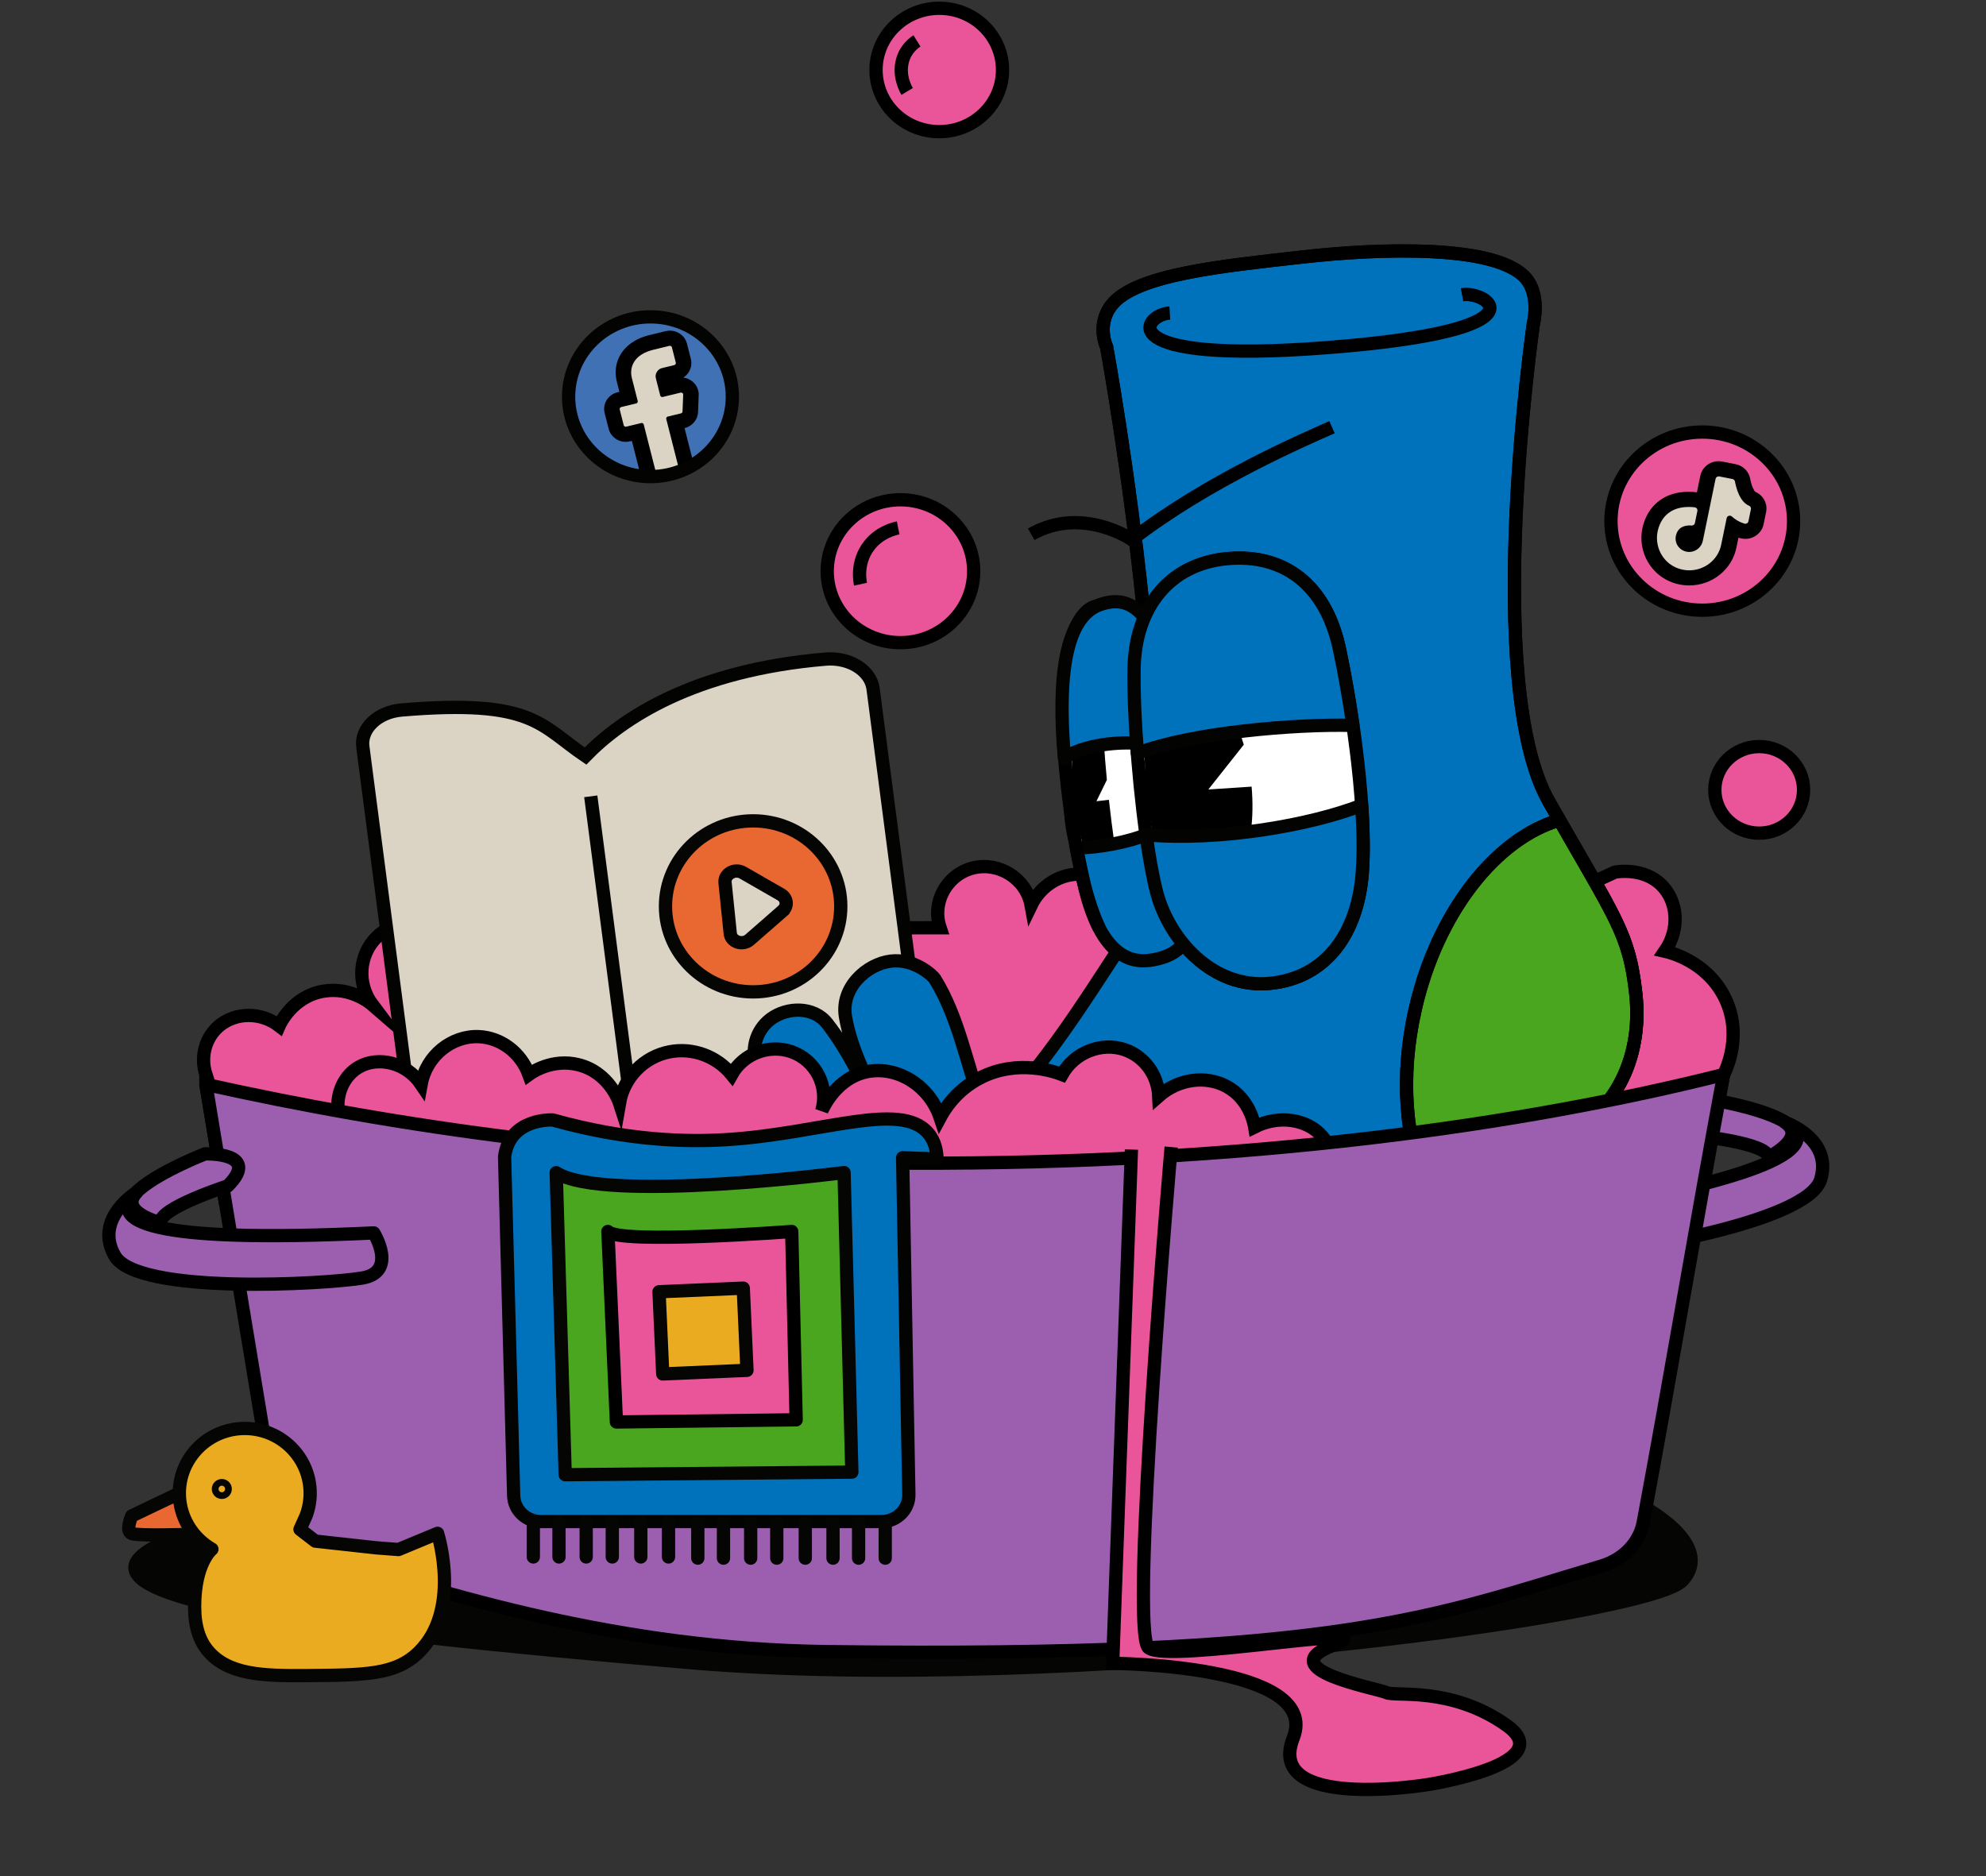
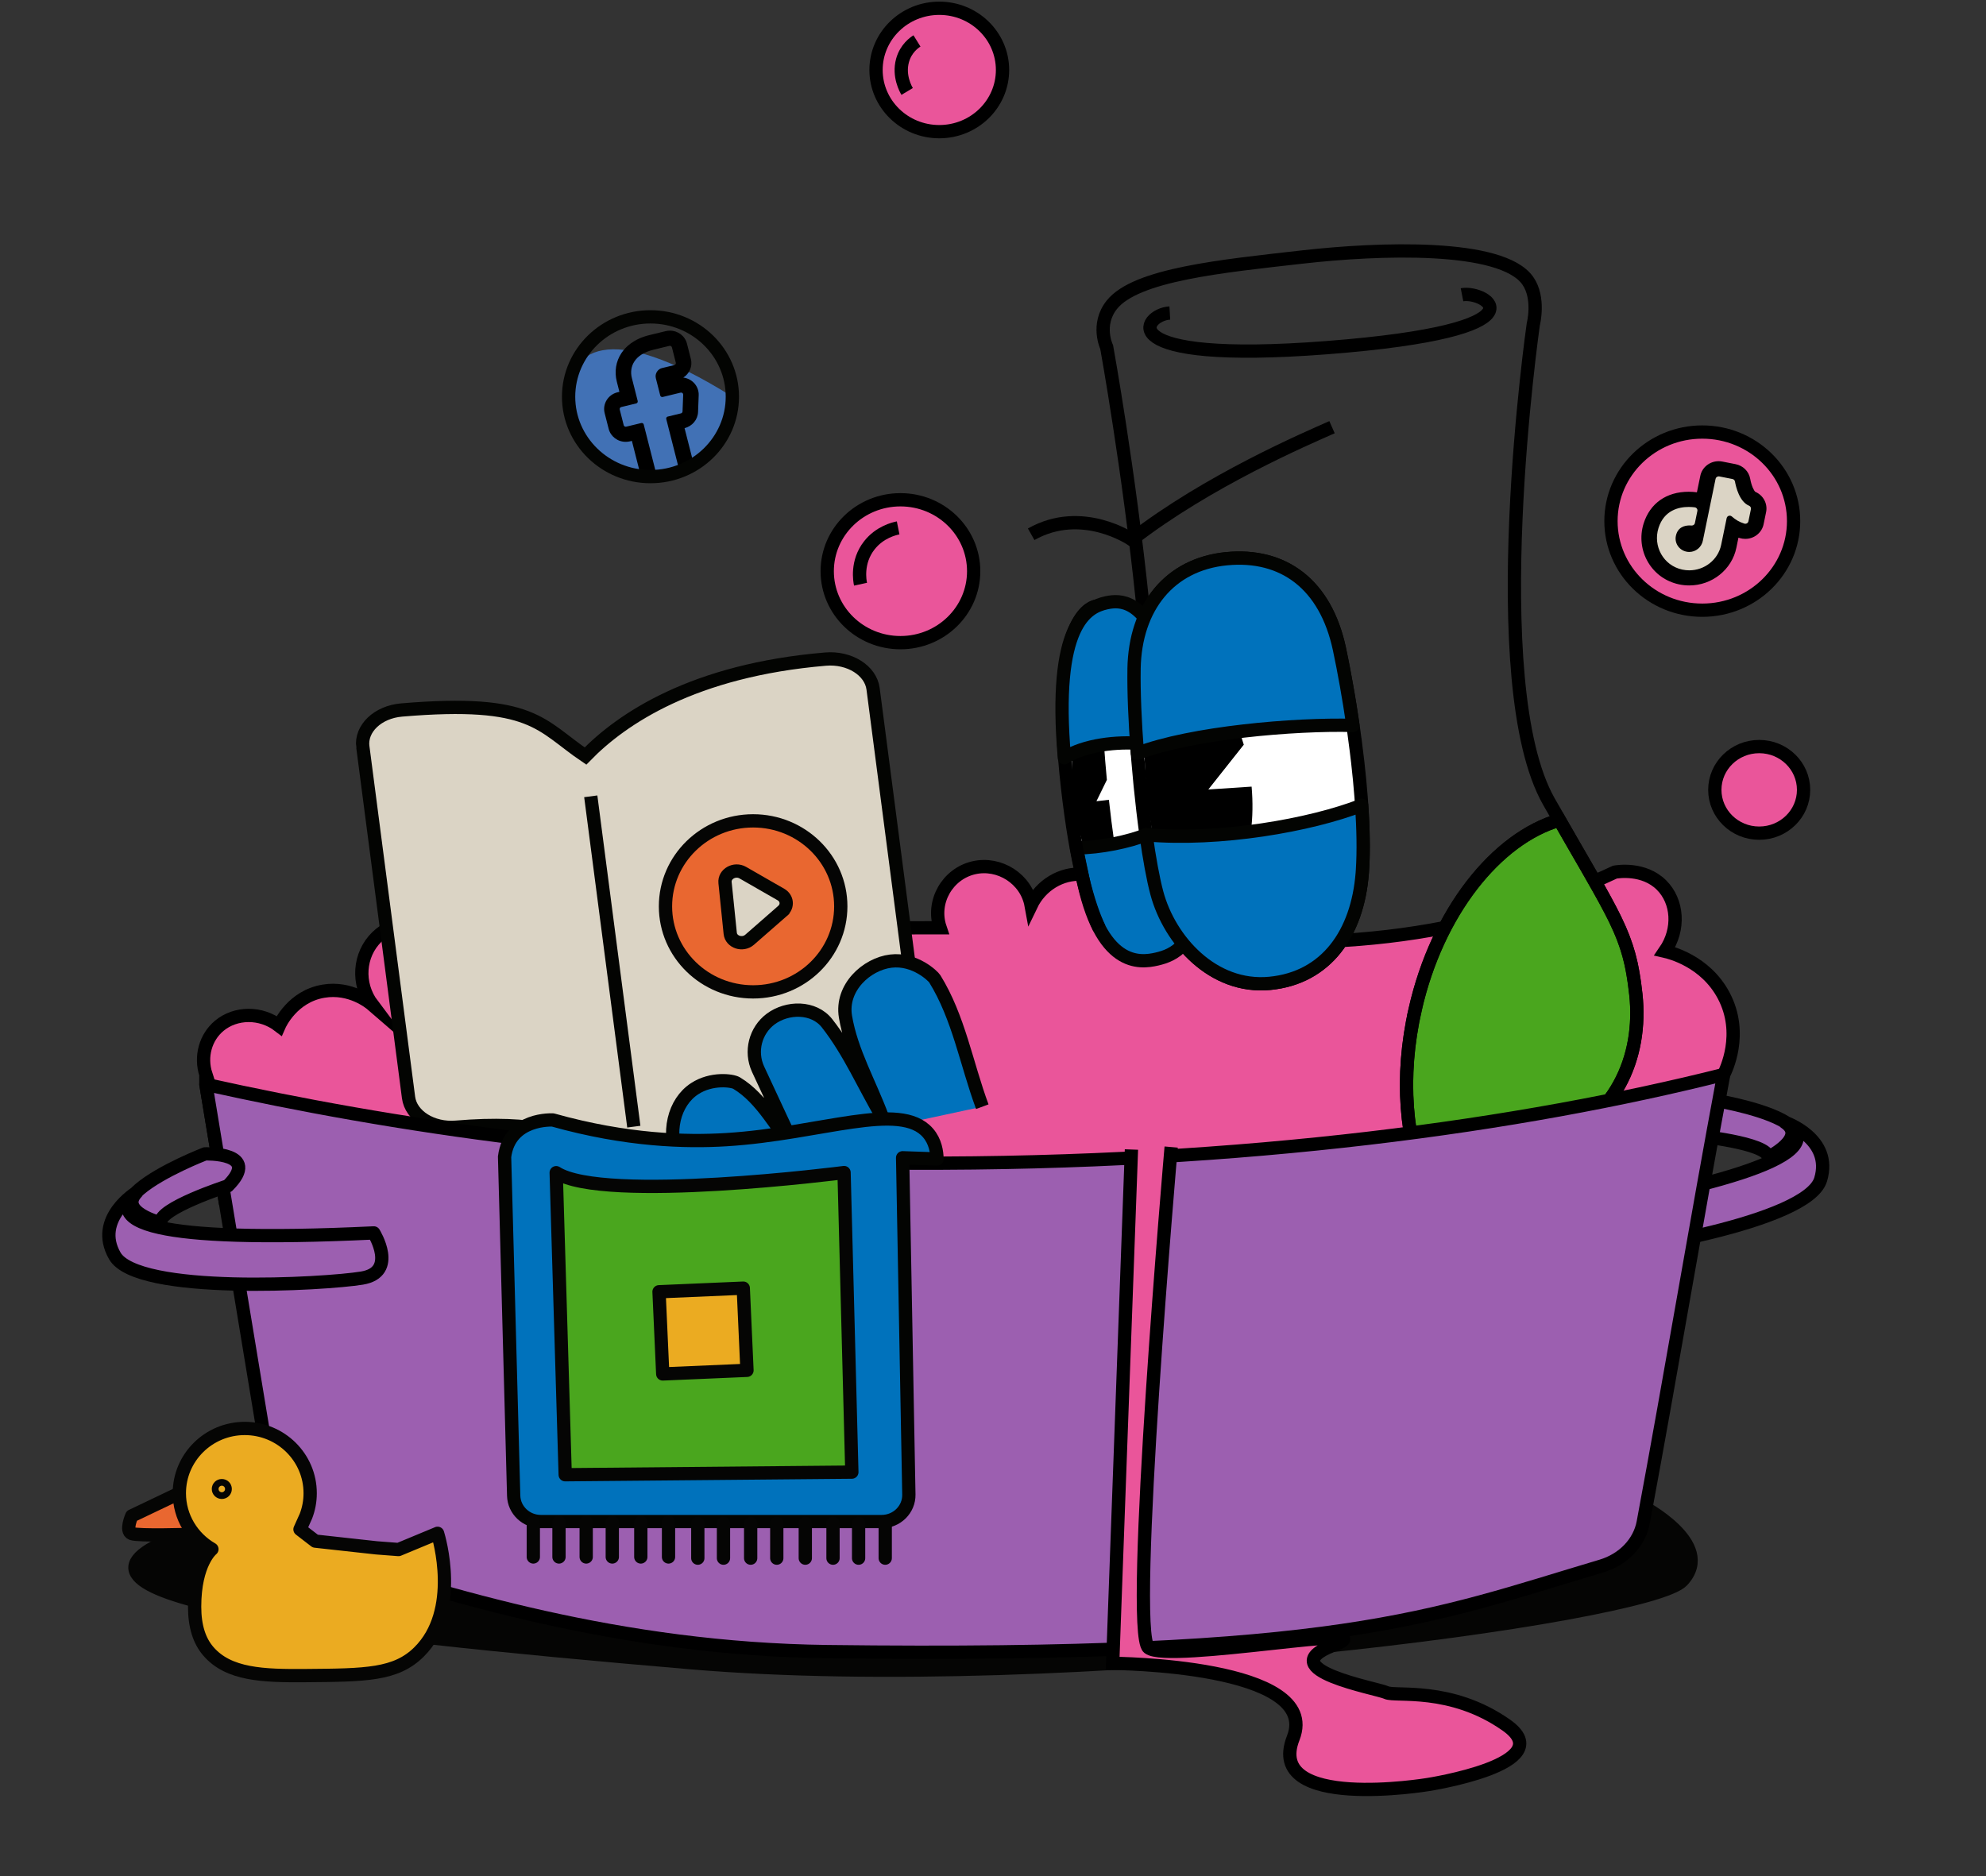
<svg xmlns="http://www.w3.org/2000/svg" width="598" height="565" viewBox="0 0 598 565" fill="none">
  <rect x="0" y="0" width="598" height="565" fill="#333333" stroke="none" />
  <path d="M61.999 323.614C60.248 318.235 61.852 312.42 66.007 308.945C70.932 304.831 78.562 304.72 84.048 308.945C84.308 308.351 88.097 300.071 97.411 298.513C105.536 297.15 111.395 301.988 112.157 302.647C107.373 296.27 108.041 287.521 113.447 282.214C118.277 277.467 126.008 276.346 132.369 279.599C182.601 279.534 232.839 279.475 283.071 279.41C280.419 271.567 285.31 263.183 293.174 261.351C300.905 259.551 309.023 264.656 310.479 272.643C313.392 266.566 319.626 262.85 325.914 263.307C333.664 263.874 340.259 270.687 340.413 279.234C375.858 285.526 422.776 287.43 470.904 269.174C476.249 267.147 481.367 264.963 486.271 262.655C486.973 262.531 494.931 261.214 500.303 266.566C505.22 271.469 505.868 279.867 501.305 286.484C502.855 286.836 513.505 289.431 519.011 299.817C525.138 311.363 519.586 322.506 519.011 323.614C506.677 338.062 494.336 352.509 482.002 366.957L274.913 403.357L145.592 392.045L67.751 361.454C65.834 349.83 63.916 338.205 61.992 326.58V323.614H61.999Z" fill="#EA559A" stroke="black" stroke-width="4" stroke-miterlimit="10" />
-   <path d="M253.901 361.343C214.74 364.623 197.214 391.465 208.145 411.728C219.083 431.991 316.34 453.63 342.405 428.646C386.864 386.027 382.715 374.402 411.693 364.545C433.842 357.008 440.931 354.354 463.842 346.074C486.854 337.762 494.584 318.065 492.566 299.478C490.542 280.897 486.606 277.017 466.381 241.413C446.163 205.815 461.677 97.666 461.677 97.666C461.677 97.666 463.709 89.777 460.014 84.529C452.163 73.38 415.073 74.808 392.209 77.397C367.821 80.161 342.051 82.671 334.774 91.785C329.984 97.79 333.224 104.545 333.224 104.545C333.224 104.545 340.18 142.952 344.262 183.746L342.178 183.524C337.541 183.055 335.028 186.823 332.91 190.872C332.91 190.872 325.768 202.621 322.627 235.813C319.487 268.998 342.585 270.25 342.585 270.25C343.975 274.592 335.79 278.758 340.434 279.227L338.75 283.009C323.229 305.828 294.224 357.953 253.914 361.33L253.901 361.343Z" fill="#0072BC" stroke="#030402" stroke-width="4" stroke-linejoin="round" />
  <path d="M208.152 411.727C213.21 421.096 236.696 430.745 263.068 435.968C264.772 436.3 266.482 436.62 268.193 436.913L269.643 437.161C272.202 437.591 274.774 437.969 277.346 438.308C277.854 438.373 278.369 438.439 278.876 438.497C280.407 438.693 281.943 438.862 283.46 438.999C283.714 439.032 283.975 439.052 284.228 439.078C284.85 439.143 285.465 439.201 286.086 439.247C286.781 439.306 287.462 439.364 288.15 439.404C288.618 439.449 289.079 439.482 289.54 439.508C292.059 439.677 294.565 439.795 297.024 439.847C299.055 439.899 301.046 439.906 303.024 439.867C303.458 439.867 303.886 439.853 304.32 439.834C304.801 439.827 305.269 439.814 305.743 439.788C306.217 439.769 306.685 439.749 307.16 439.73C307.627 439.723 308.095 439.684 308.556 439.651C309.959 439.567 311.329 439.462 312.692 439.332C312.772 439.332 312.852 439.325 312.946 439.312C317.362 438.869 321.538 438.165 325.373 437.187C326.536 436.88 327.685 436.554 328.794 436.202C330.264 435.72 331.681 435.205 333.024 434.625C333.351 434.475 333.685 434.325 334.013 434.181C334.661 433.875 335.309 433.562 335.93 433.236C338.396 431.925 340.581 430.4 342.405 428.646C343.354 427.74 344.276 426.847 345.184 425.966C320.349 449.529 313.908 408.748 286.193 383.223C262.019 360.945 240.778 361.708 226.486 368.945C226.152 369.108 225.825 369.284 225.511 369.46C223.774 370.418 222.137 371.449 220.613 372.531C220.506 372.596 220.406 372.674 220.313 372.746C205.807 383.197 201.143 398.786 208.145 411.747L208.152 411.727Z" fill="#CB5796" />
  <path d="M426.132 303.957C421.481 324.409 423.239 343.994 429.787 358.318C431.089 357.855 432.366 357.405 433.622 356.969C434.577 356.63 435.533 356.291 436.475 355.952C437.023 355.756 437.564 355.567 438.112 355.371C439.107 355.019 440.103 354.654 441.105 354.296C441.76 354.061 442.435 353.813 443.116 353.572C443.751 353.35 444.372 353.122 445.014 352.894C445.662 352.653 446.317 352.418 446.978 352.183C448.014 351.805 449.056 351.433 450.139 351.042C450.513 350.912 450.887 350.768 451.268 350.638C451.989 350.358 452.744 350.103 453.506 349.823C455.05 349.269 456.667 348.682 458.39 348.056C459.473 347.665 460.589 347.261 461.745 346.844C461.972 346.759 462.199 346.687 462.426 346.602C462.887 346.426 463.361 346.257 463.843 346.087C486.854 337.768 494.584 318.078 492.56 299.484C492.44 298.324 492.299 297.222 492.152 296.159C492.079 295.631 492.005 295.116 491.925 294.608C491.792 293.734 491.645 292.886 491.491 292.065C491.411 291.621 491.324 291.191 491.23 290.761C491.197 290.598 491.157 290.441 491.123 290.278C491.023 289.822 490.923 289.366 490.803 288.916C490.696 288.472 490.582 288.023 490.455 287.586C490.094 286.262 489.687 284.958 489.206 283.654C489.052 283.224 488.892 282.787 488.718 282.344C488.558 281.901 488.371 281.457 488.19 281.014C488.063 280.72 487.956 280.453 487.829 280.153C487.816 280.114 487.789 280.069 487.776 280.029C487.408 279.182 487.014 278.308 486.58 277.408C486.473 277.187 486.366 276.952 486.246 276.724C486.139 276.502 486.032 276.268 485.912 276.026C485.578 275.374 485.23 274.696 484.876 274.012C482.945 270.302 480.54 266.045 477.473 260.718C477.039 259.968 476.598 259.205 476.137 258.417C475.221 256.819 474.239 255.124 473.197 253.325C472.789 252.601 472.355 251.864 471.921 251.101C471.159 249.791 470.377 248.415 469.549 246.981C450.573 252.457 432.78 274.709 426.125 303.957H426.132Z" fill="#4AA61E" stroke="#050504" stroke-width="4" stroke-miterlimit="10" />
  <path d="M208.153 411.728C219.09 431.991 316.347 453.63 342.412 428.646C386.871 386.027 382.722 374.402 411.7 364.545C433.849 357.008 440.938 354.354 463.85 346.074C486.861 337.762 494.591 318.065 492.574 299.478C490.549 280.897 486.614 277.017 466.389 241.413C446.17 205.815 461.685 97.666 461.685 97.666C461.685 97.666 463.716 89.777 460.021 84.529C452.17 73.38 415.081 74.808 392.216 77.397C367.829 80.161 342.058 82.671 334.782 91.785C329.991 97.79 333.232 104.545 333.232 104.545C333.232 104.545 339.96 141.681 344.062 181.712C344.169 182.762 345.987 192.815 344.557 192.861C343.04 192.913 349.722 186.406 345.947 236.83" stroke="black" stroke-width="4" stroke-miterlimit="10" />
  <path d="M352.241 94.269C344.056 94.739 333.953 109.78 399.526 104.701C467.731 99.42 447.192 87.41 440.223 88.773" stroke="black" stroke-width="4" stroke-miterlimit="10" />
  <path d="M469.556 246.981C450.573 252.451 432.794 274.703 426.132 303.963C421.482 324.409 423.239 344.001 429.78 358.312" stroke="black" stroke-width="4" stroke-miterlimit="10" />
  <path d="M345.846 425.315C320.457 450.247 314.156 408.97 286.2 383.211C258.244 357.452 234.218 362.491 220.32 372.727" stroke="black" stroke-width="4" stroke-miterlimit="10" />
  <path d="M263.075 435.962V435.994L313.615 446.941C313.615 446.941 409.996 467.817 414.259 468.737C418.829 469.728 424.756 466.2 416.43 456.388C410.584 449.516 384.292 418.554 369.098 400.664C362.61 408.162 354.225 417.302 342.412 428.634C328.387 442.071 293.777 442.025 263.075 435.955V435.962Z" fill="black" stroke="black" stroke-width="4" stroke-miterlimit="10" />
  <path d="M341.476 201.441C341.362 208.339 341.743 217.44 342.478 226.874C343.133 235.206 344.035 243.806 345.09 251.408C346.072 258.462 347.188 264.649 348.344 268.972C352.166 283.205 365.255 297.796 382.34 296.153C399.411 294.497 408.759 281.02 410.182 262.98C410.202 262.635 410.236 262.276 410.256 261.918C410.616 256.304 410.489 249.641 410.015 242.528C409.481 234.75 408.545 226.457 407.383 218.457C406.18 210.158 404.743 202.171 403.313 195.443C399.144 175.903 386.402 166.606 369.318 168.262C360.779 169.09 353.897 172.721 349.119 178.465C344.329 184.229 341.636 192.104 341.476 201.428V201.441Z" fill="white" />
  <path d="M320.495 228.224C320.789 231.653 321.183 235.343 321.697 239.307C322.472 245.351 323.301 250.678 324.156 255.352C324.684 258.286 325.252 260.972 325.813 263.424C332.154 290.793 340.299 289.92 348.337 288.831C354.871 287.944 360.484 286.373 361.446 270.537C361.6 268.04 361.633 265.184 361.533 261.924C361.319 254.524 360.43 244.999 358.7 232.761C356.274 215.582 353.355 204.016 350.295 196.264C344.168 180.656 337.493 180.604 333.163 181.529C327.203 182.814 317.014 187.99 320.495 228.217V228.224Z" fill="white" />
  <path d="M323.154 239.758C324.711 254.766 329.976 266.528 334.887 266.058C335.796 265.96 336.611 265.478 337.346 264.637C336.07 258.156 334.881 249.765 333.898 240.872L330.143 241.309L333.29 234.874C332.569 227.233 332.034 219.481 331.774 212.479C330.952 211.899 330.103 211.625 329.255 211.71C324.337 212.199 321.611 224.749 323.154 239.764V239.758Z" fill="black" />
  <path d="M341.476 201.441C341.416 205.04 341.483 209.251 341.69 213.796C342.471 232.729 345.264 257.504 348.345 268.978C352.166 283.211 365.256 297.802 382.34 296.159C399.412 294.503 408.759 281.027 410.182 262.987C411.011 252.607 409.989 238.297 408.191 224.286H408.178C406.855 213.926 405.084 203.742 403.32 195.449C399.151 175.909 386.409 166.612 369.325 168.268C360.786 169.096 353.904 172.728 349.126 178.472C344.336 184.235 341.643 192.111 341.483 201.434L341.476 201.441Z" stroke="black" stroke-width="4" stroke-miterlimit="10" />
  <path d="M345.377 239.536C347.375 258.821 352.299 273.582 362.295 272.597C372.11 271.632 378.537 255.75 376.867 236.908L363.838 237.762L374.515 224.279C370.62 211.005 362.923 201.988 355.065 202.758C345.076 203.742 343.386 220.25 345.383 239.542L345.377 239.536Z" fill="black" />
  <path d="M324.15 255.359C324.678 258.293 325.326 260.96 325.807 263.431C331.28 291.504 343.186 290.024 348.331 288.838C353.476 287.651 360.144 284.711 361.106 268.868C361.26 266.371 361.627 265.191 361.527 261.931L345.084 251.415C340.046 253.442 331.387 255.32 324.144 255.359H324.15Z" fill="#0072BC" stroke="#030402" stroke-width="4" stroke-linejoin="round" />
  <path d="M331.2 180.5C331.521 181.497 331.126 182.299 329.75 182.625C328.293 182.964 315.812 187.371 321.438 237.078C323.997 259.675 327.619 272.428 331.026 279.599" stroke="black" stroke-width="4" stroke-miterlimit="10" />
  <path d="M345.089 251.414C346.071 258.469 347.187 264.656 348.343 268.978C352.165 283.211 365.254 297.802 382.339 296.159C399.41 294.503 408.758 281.027 410.181 262.987C410.201 262.641 410.235 262.283 410.255 261.924C410.615 256.311 410.488 249.647 410.014 242.534C394.553 248.552 367.265 253.331 345.089 251.414Z" fill="#0072BC" stroke="#030402" stroke-width="4" stroke-linejoin="round" />
  <path d="M320.495 228.224C326.501 224.292 336.571 223.282 343.493 223.914L350.295 196.27C344.168 180.662 337.493 180.61 333.163 181.536C327.203 182.82 317.014 187.997 320.495 228.224Z" fill="#0072BC" stroke="#030402" stroke-width="4" stroke-linejoin="round" />
  <path d="M341.476 201.442C341.362 208.34 341.743 217.441 342.478 226.875C358.721 220.649 389.877 218.002 407.376 218.465C406.173 210.165 404.737 202.178 403.307 195.45C399.137 175.911 386.396 166.613 369.311 168.269C360.772 169.097 353.89 172.729 349.113 178.473C344.322 184.236 341.629 192.112 341.469 201.435L341.476 201.442Z" fill="#0072BC" stroke="#030402" stroke-width="4" stroke-linejoin="round" />
  <path d="M401.082 128.655C393.331 132.084 363.705 144.765 340.814 162.518C340.814 162.518 325.888 152.21 310.493 160.901" stroke="black" stroke-width="4" stroke-miterlimit="10" />
  <path d="M109.258 224.97L123.015 330.518C123.737 336.072 130.138 340.082 137.321 339.476C185.02 335.447 181.018 355.56 181.198 355.788C181.292 355.905 181.412 356.01 181.512 356.127C181.653 356.284 181.793 356.434 181.94 356.583C182.301 356.942 182.682 357.281 183.089 357.594C183.216 357.692 183.33 357.796 183.463 357.887C184.025 358.285 184.633 358.637 185.267 358.95C185.401 359.015 185.548 359.074 185.688 359.133C186.256 359.387 186.851 359.609 187.459 359.791C187.566 359.824 187.659 359.876 187.766 359.908C187.867 359.935 187.96 359.954 188.06 359.974C188.261 360.026 188.461 360.071 188.662 360.111C189.009 360.189 189.363 360.254 189.717 360.306C189.904 360.332 190.092 360.365 190.285 360.384C190.686 360.43 191.08 360.456 191.475 360.476C191.628 360.482 191.782 360.495 191.936 360.495C192.49 360.502 193.045 360.495 193.593 360.443C193.593 360.443 193.593 360.443 193.599 360.443C193.606 360.443 193.599 360.443 193.606 360.443C194.154 360.397 194.695 360.313 195.236 360.215C195.39 360.189 195.537 360.15 195.684 360.117C196.065 360.032 196.446 359.941 196.827 359.83C197.007 359.778 197.187 359.719 197.361 359.661C197.695 359.55 198.016 359.426 198.343 359.296C198.53 359.217 198.717 359.139 198.898 359.061C198.985 359.022 199.078 358.989 199.165 358.944C199.265 358.898 199.339 358.833 199.439 358.781C199.987 358.5 200.501 358.187 200.996 357.842C201.116 357.757 201.25 357.679 201.37 357.587C201.911 357.177 202.412 356.733 202.86 356.251C202.96 356.14 203.047 356.023 203.141 355.905C203.461 355.527 203.755 355.13 204.016 354.719C204.123 354.549 204.223 354.38 204.31 354.21C204.383 354.08 204.47 353.956 204.537 353.826C205.025 352.867 218.007 328.125 264.972 324.161C272.148 323.555 277.379 318.56 276.651 313.006L262.894 207.458C262.172 201.903 255.771 197.893 248.589 198.5C208.867 201.851 187.299 216.37 176.294 227.689C162.61 218.457 160.659 210.47 120.931 213.828C113.755 214.434 108.523 219.428 109.251 224.983L109.258 224.97ZM190.847 339.313L177.884 239.822Z" fill="#DBD4C5" />
  <path d="M190.847 339.313L177.884 239.822M109.258 224.97L123.015 330.518C123.737 336.072 130.138 340.082 137.321 339.476C185.02 335.447 181.018 355.56 181.198 355.788C181.292 355.905 181.412 356.01 181.512 356.127C181.653 356.284 181.793 356.434 181.94 356.583C182.301 356.942 182.682 357.281 183.089 357.594C183.216 357.692 183.33 357.796 183.463 357.887C184.025 358.285 184.633 358.637 185.267 358.95C185.401 359.015 185.548 359.074 185.688 359.133C186.256 359.387 186.851 359.609 187.459 359.791C187.566 359.824 187.659 359.876 187.766 359.908C187.867 359.935 187.96 359.954 188.06 359.974C188.261 360.026 188.461 360.071 188.662 360.111C189.009 360.189 189.363 360.254 189.717 360.306C189.904 360.332 190.092 360.365 190.285 360.384C190.686 360.43 191.08 360.456 191.475 360.476C191.628 360.482 191.782 360.495 191.936 360.495C192.49 360.502 193.045 360.495 193.593 360.443C193.593 360.443 193.593 360.443 193.599 360.443C193.606 360.443 193.599 360.443 193.606 360.443C194.154 360.397 194.695 360.313 195.236 360.215C195.39 360.189 195.537 360.15 195.684 360.117C196.065 360.032 196.446 359.941 196.827 359.83C197.007 359.778 197.187 359.719 197.361 359.661C197.695 359.55 198.016 359.426 198.343 359.296C198.53 359.217 198.717 359.139 198.898 359.061C198.985 359.022 199.078 358.989 199.165 358.944C199.265 358.898 199.339 358.833 199.439 358.781C199.987 358.5 200.501 358.187 200.996 357.842C201.116 357.757 201.25 357.679 201.37 357.587C201.911 357.177 202.412 356.733 202.86 356.251C202.96 356.14 203.047 356.023 203.141 355.905C203.461 355.527 203.755 355.13 204.016 354.719C204.123 354.549 204.223 354.38 204.31 354.21C204.383 354.08 204.47 353.956 204.537 353.826C205.025 352.867 218.007 328.125 264.972 324.161C272.148 323.555 277.379 318.56 276.651 313.006L262.894 207.458C262.172 201.903 255.771 197.893 248.589 198.5C208.867 201.851 187.299 216.37 176.294 227.689C162.61 218.457 160.659 210.47 120.931 213.828C113.755 214.434 108.523 219.428 109.251 224.983L109.258 224.97Z" stroke="#030402" stroke-width="4" stroke-miterlimit="10" />
  <path d="M295.78 333.302C291.009 320.458 288.704 306.46 281.462 294.77C281.007 294.033 275.495 288.576 268.232 289.457C260.969 290.337 253.112 297.417 254.575 306.186C256.346 316.748 261.978 326.339 265.68 336.412C260.127 327.004 255.798 316.794 249.029 308.175C245.027 303.083 237.036 303.181 232.045 306.916C227.454 310.359 225.797 316.65 228.263 322.01C231.116 328.216 239.815 346.771 239.815 346.771C233.809 339.906 229.659 330.922 221.788 326.182C220.506 325.406 214.265 324.539 209.147 327.89C202.967 331.933 200.548 341.164 204.39 349.862C207.236 350.292 210.082 350.729 212.929 351.159" fill="#0072BC" />
  <path d="M295.78 333.302C291.009 320.458 288.704 306.46 281.462 294.77C281.007 294.033 275.495 288.576 268.232 289.457C260.969 290.337 253.112 297.417 254.575 306.186C256.346 316.748 261.978 326.339 265.68 336.412C260.127 327.004 255.798 316.794 249.029 308.175C245.027 303.083 237.036 303.181 232.045 306.916C227.454 310.359 225.797 316.65 228.263 322.01C231.116 328.216 239.815 346.771 239.815 346.771C233.809 339.906 229.659 330.922 221.788 326.182C220.506 325.406 214.265 324.539 209.147 327.89C202.967 331.933 200.548 341.164 204.39 349.862C207.236 350.292 210.082 350.729 212.929 351.159" stroke="#030402" stroke-width="4" stroke-linejoin="round" />
-   <path d="M101.828 334.593C101.22 329.084 103.706 323.823 108.102 321.332C113.922 318.033 122.387 319.976 126.811 326.548C128.387 317.883 136.071 311.852 144.183 312.204C150.824 312.491 156.858 317.023 159.243 323.614C160.031 323.04 166.272 318.646 174.25 320.68C183.357 323.008 186.35 331.588 186.537 332.168C187.887 324.396 193.94 318.248 201.644 316.768C208.586 315.432 215.809 318.092 220.312 323.614C223.874 317.244 231.664 314.382 238.393 316.768C245.562 319.311 249.658 327.154 247.42 334.593C247.607 334.124 251.823 324.188 261.778 322.636C270.518 321.273 279.852 326.972 283.079 336.569C284.395 334.111 287.943 328.295 295.186 324.592C306.638 318.737 317.99 322.923 319.781 323.614C323.603 316.853 331.694 313.782 338.616 316.116C344.489 318.098 348.625 323.666 348.913 330.088C354.799 324.905 363.071 323.803 369.351 327.2C376.26 330.936 377.61 338.401 377.777 339.398C385.173 335.662 393.639 337.064 398.082 342.195C402.285 347.046 401.263 353.363 401.075 354.413C382.808 372.512 364.534 390.611 346.267 408.716L200.889 413.977L86.441 368.796C91.572 357.393 96.697 345.996 101.828 334.593Z" fill="#EA559A" stroke="black" stroke-width="4" stroke-miterlimit="10" />
  <path d="M494.082 453.382C494.082 453.382 516.806 465.052 506.556 476.051C496.307 487.05 320.796 510.365 207.77 500.728C94.745 491.092 9.575 480.687 51.495 463.644C93.409 446.602 83.567 458.904 83.567 458.904L494.089 453.389L494.082 453.382Z" fill="#050504" stroke="#050504" stroke-width="4" stroke-linecap="round" stroke-linejoin="round" />
  <path d="M537.445 337.996C537.445 337.996 551.944 342.925 548.202 355.248C544.247 368.274 488.142 377.141 477.084 377.701C466.026 378.262 470.549 365.19 470.549 365.19C504.578 359.427 523.514 354.302 533.015 349.882C544.3 344.633 542.262 340.396 536.389 337.279C528.799 333.257 514.788 331.105 514.788 331.105C514.788 331.105 497.97 334.202 510.278 341.986C510.278 341.986 532.407 344.157 532.441 348.532C532.441 348.532 544.347 342.612 537.438 337.996" fill="#9C5FB0" />
  <path d="M537.445 337.996C537.445 337.996 551.944 342.925 548.202 355.248C544.247 368.274 488.142 377.141 477.084 377.701C466.026 378.262 470.549 365.19 470.549 365.19C504.578 359.427 523.514 354.302 533.015 349.882C544.3 344.633 542.262 340.396 536.389 337.279C528.799 333.257 514.788 331.105 514.788 331.105C514.788 331.105 497.97 334.202 510.278 341.986C510.278 341.986 532.407 344.157 532.441 348.532C532.441 348.532 544.347 342.612 537.438 337.996" stroke="black" stroke-width="4" stroke-linecap="round" stroke-linejoin="round" />
  <path d="M61.999 326.58C116.955 338.824 189.289 349.993 274.472 350.306C375.718 350.677 458.53 338.838 519.018 323.614C510.439 369.663 503.369 412.452 494.79 458.501C493.648 464.629 488.79 469.688 482.155 471.657C430.32 487.07 404.095 499.32 249.083 497.41C186.75 496.641 134.794 480.465 95.36 467.732C88.825 465.62 84.108 460.515 83.099 454.406C76.063 411.8 69.034 369.193 61.999 326.58Z" fill="#9C5FB0" stroke="black" stroke-width="4" stroke-linecap="round" stroke-linejoin="round" />
  <path d="M41.179 359.068C41.179 359.068 28.143 366.977 34.551 378.197C41.326 390.063 98.066 386.731 108.983 384.919C119.901 383.113 112.551 371.312 112.551 371.312C78.055 372.955 58.424 371.997 48.168 369.721C35.981 367.016 37.016 362.439 42.047 358.142C48.555 352.594 61.738 347.509 61.738 347.509C61.738 347.509 78.843 346.935 68.58 357.164C68.58 357.164 47.473 364.01 48.422 368.287C48.422 368.287 35.473 365.053 41.179 359.075" fill="#9C5FB0" />
  <path d="M41.179 359.068C41.179 359.068 28.143 366.977 34.551 378.197C41.326 390.063 98.066 386.731 108.983 384.919C119.901 383.113 112.551 371.312 112.551 371.312C78.055 372.955 58.424 371.997 48.168 369.721C35.981 367.016 37.016 362.439 42.047 358.142C48.555 352.594 61.738 347.509 61.738 347.509C61.738 347.509 78.843 346.935 68.58 357.164C68.58 357.164 47.473 364.01 48.422 368.287C48.422 368.287 35.473 365.053 41.179 359.075" stroke="black" stroke-width="4" stroke-linecap="round" stroke-linejoin="round" />
  <path d="M340.687 346.197L335.035 500.95C335.035 500.95 398.082 501.275 389.396 523.443C380.71 545.61 429.893 537.46 429.893 537.46C429.893 537.46 470.243 531.266 453.539 519.531C436.835 507.795 420.131 511.055 417.458 509.751C414.786 508.447 382.514 502.853 401.322 495.545C420.131 488.236 351.725 501.015 345.839 496.255C339.952 491.496 352.647 345.454 352.647 345.454" fill="#EA559A" />
  <path d="M340.687 346.197L335.035 500.95C335.035 500.95 398.082 501.275 389.396 523.443C380.71 545.61 429.893 537.46 429.893 537.46C429.893 537.46 470.243 531.266 453.539 519.531C436.835 507.795 420.131 511.055 417.458 509.751C414.786 508.447 382.514 502.853 401.322 495.545C420.131 488.236 351.725 501.015 345.839 496.255C339.952 491.496 352.647 345.454 352.647 345.454" stroke="black" stroke-width="4" stroke-miterlimit="10" />
  <path d="M54.001 449.705L39.676 456.538C39.676 456.538 37.631 461.115 39.676 461.865C41.72 462.614 57.074 462.106 57.074 462.106" fill="#E96730" />
  <path d="M54.001 449.705L39.676 456.538C39.676 456.538 37.631 461.115 39.676 461.865C41.72 462.614 57.074 462.106 57.074 462.106" stroke="#050504" stroke-width="4" stroke-linecap="round" stroke-linejoin="round" />
  <path d="M131.754 461.78C132.148 463.031 138.743 485.114 126.142 497.547C119.18 504.419 110.159 504.49 92.119 504.634C79.304 504.738 68.781 504.425 62.667 497.234C60.081 494.189 58.604 489.899 58.604 483.875C58.604 470.673 63.809 466.559 63.809 466.559C57.943 463.181 54.001 456.896 54.001 449.699C54.001 438.935 62.821 430.205 73.698 430.205C84.576 430.205 93.395 438.935 93.395 449.699C93.395 452.137 92.948 454.465 92.119 456.61L90.329 460.587L94.932 464.133L113.353 466.161L120.001 466.669L131.754 461.786V461.78Z" fill="#EBAB21" stroke="#050504" stroke-width="4" stroke-linecap="round" stroke-linejoin="round" />
  <path d="M66.79 449.444C67.355 449.444 67.812 448.992 67.812 448.434C67.812 447.876 67.355 447.423 66.79 447.423C66.226 447.423 65.768 447.876 65.768 448.434C65.768 448.992 66.226 449.444 66.79 449.444Z" stroke="#050504" stroke-width="4" stroke-linecap="round" stroke-linejoin="round" />
  <path d="M529.708 250.919C537.088 250.919 543.071 245.081 543.071 237.88C543.071 230.678 537.088 224.84 529.708 224.84C522.328 224.84 516.345 230.678 516.345 237.88C516.345 245.081 522.328 250.919 529.708 250.919Z" fill="#EA559A" stroke="black" stroke-width="4" stroke-miterlimit="10" />
  <path d="M271.132 193.546C283.309 193.546 293.181 183.913 293.181 172.03C293.181 160.148 283.309 150.515 271.132 150.515C258.954 150.515 249.082 160.148 249.082 172.03C249.082 183.913 258.954 193.546 271.132 193.546Z" fill="#EA559A" stroke="black" stroke-width="4" stroke-miterlimit="10" />
  <path d="M270.437 158.985C269.241 159.226 264.918 160.237 261.785 164.207C257.782 169.273 258.925 175.075 259.112 175.943" fill="#EA559A" />
  <path d="M270.437 158.985C269.241 159.226 264.918 160.237 261.785 164.207C257.782 169.273 258.925 175.075 259.112 175.943" stroke="black" stroke-width="4" stroke-miterlimit="10" />
  <path d="M282.825 39.653C293.341 39.653 301.867 31.334 301.867 21.072C301.867 10.81 293.341 2.491 282.825 2.491C272.308 2.491 263.782 10.81 263.782 21.072C263.782 31.334 272.308 39.653 282.825 39.653Z" fill="#EA559A" stroke="black" stroke-width="4" stroke-miterlimit="10" />
  <path d="M276.11 12.33C275.375 12.786 272.776 14.533 271.76 18.204C270.464 22.885 272.789 26.94 273.15 27.54" fill="#EA559A" />
  <path d="M276.11 12.33C275.375 12.786 272.776 14.533 271.76 18.204C270.464 22.885 272.789 26.94 273.15 27.54" stroke="black" stroke-width="4" stroke-miterlimit="10" />
  <path d="M512.571 183.773C527.756 183.773 540.065 171.761 540.065 156.944C540.065 142.127 527.756 130.116 512.571 130.116C497.386 130.116 485.076 142.127 485.076 156.944C485.076 171.761 497.386 183.773 512.571 183.773Z" fill="#EA559A" stroke="black" stroke-width="4" stroke-miterlimit="10" />
  <path d="M508.656 174.034C507.768 174.034 506.879 173.936 506.01 173.747C502.736 173.036 499.99 171.067 498.286 168.205C496.522 165.239 496.108 161.633 497.151 158.321C498.741 153.275 502.87 150.38 508.476 150.38C509.191 150.38 509.906 150.426 510.614 150.517C511.409 150.622 512.137 151.013 512.652 151.6L514.269 143.743C514.576 142.25 515.926 141.174 517.483 141.174C517.696 141.174 517.917 141.194 518.124 141.24L522.12 142.022C523.456 142.283 524.471 143.3 524.705 144.604C525.22 147.466 526.369 149.709 527.558 150.198C528.995 150.785 529.81 152.291 529.503 153.777L528.748 157.448C528.44 158.934 527.091 160.016 525.527 160.016C525.193 160.016 524.859 159.964 524.538 159.867C523.556 159.567 522.627 159.149 521.759 158.621L520.543 164.522C519.407 170.031 514.409 174.034 508.65 174.034H508.656ZM508.743 160.505C507.293 160.505 507.039 161.138 506.899 161.842C506.799 162.331 506.912 162.82 507.213 163.224C507.387 163.459 507.788 163.857 508.476 163.928C508.536 163.928 508.589 163.935 508.65 163.935C509.485 163.935 510.253 163.283 510.434 162.416L510.888 160.193C510.44 160.408 509.946 160.532 509.425 160.532C509.331 160.532 509.231 160.532 509.131 160.519C509.017 160.505 508.883 160.499 508.743 160.499V160.505Z" fill="#DBD4C5" />
  <path d="M517.482 143.463C517.542 143.463 517.603 143.463 517.669 143.482L521.665 144.265C522.046 144.336 522.34 144.63 522.407 145.001C522.701 146.644 523.763 151.123 526.663 152.31C527.07 152.479 527.304 152.903 527.217 153.334L526.462 157.004C526.369 157.447 525.975 157.741 525.534 157.741C525.44 157.741 525.34 157.728 525.24 157.695C523.743 157.239 522.5 156.476 521.478 155.55C521.291 155.381 521.064 155.302 520.836 155.302C520.415 155.302 520.008 155.576 519.914 156.039L518.257 164.085C517.322 168.622 513.226 171.765 508.656 171.765C507.954 171.765 507.233 171.693 506.518 171.537C500.832 170.298 497.671 164.443 499.389 159.006C501.086 153.633 505.529 152.675 508.482 152.675C509.197 152.675 509.825 152.734 510.306 152.792C510.841 152.864 511.202 153.366 511.095 153.881L510.346 157.532C510.259 157.963 509.872 158.269 509.431 158.269C509.404 158.269 509.378 158.269 509.351 158.269C509.17 158.256 508.97 158.243 508.756 158.243C507.3 158.243 505.168 158.725 504.614 161.411C504.139 163.713 505.79 165.962 508.242 166.21C508.382 166.223 508.516 166.23 508.656 166.23C510.62 166.23 512.337 164.802 512.732 162.878L516.574 144.212C516.66 143.776 517.055 143.476 517.496 143.476M517.482 138.899C514.816 138.899 512.498 140.75 511.977 143.3L510.954 148.261C510.954 148.261 510.934 148.261 510.928 148.261C510.119 148.157 509.297 148.098 508.476 148.098C501.774 148.098 496.83 151.58 494.912 157.65C493.676 161.568 494.164 165.838 496.262 169.352C498.299 172.775 501.58 175.122 505.496 175.977C506.531 176.205 507.594 176.316 508.649 176.316C515.518 176.316 521.485 171.543 522.834 164.971L523.462 161.927C523.589 161.966 523.709 162.005 523.836 162.044C524.384 162.213 524.952 162.292 525.52 162.292C528.193 162.292 530.511 160.44 531.032 157.891L531.788 154.22C532.309 151.697 530.939 149.148 528.534 148.124C528.126 147.779 527.384 146.344 527.003 144.206C526.603 141.97 524.865 140.235 522.58 139.786L518.585 139.003C518.217 138.931 517.85 138.899 517.476 138.899H517.482Z" fill="black" />
-   <path d="M195.864 143.539C209.48 143.539 220.519 132.768 220.519 119.481C220.519 106.194 209.48 95.423 195.864 95.423C182.247 95.423 171.209 106.194 171.209 119.481C171.209 132.768 182.247 143.539 195.864 143.539Z" fill="#4171B5" />
+   <path d="M195.864 143.539C209.48 143.539 220.519 132.768 220.519 119.481C182.247 95.423 171.209 106.194 171.209 119.481C171.209 132.768 182.247 143.539 195.864 143.539Z" fill="#4171B5" />
  <mask id="mask0_8_2" style="mask-type:luminance" maskUnits="userSpaceOnUse" x="171" y="95" width="50" height="49">
    <path d="M195.864 143.539C209.48 143.539 220.519 132.768 220.519 119.481C220.519 106.194 209.48 95.423 195.864 95.423C182.247 95.423 171.209 106.194 171.209 119.481C171.209 132.768 182.247 143.539 195.864 143.539Z" fill="white" />
  </mask>
  <g mask="url(#mask0_8_2)">
-     <path d="M198.343 145.924C196.973 145.924 195.791 145.018 195.463 143.721L191.975 130.01L189.136 130.701C188.902 130.759 188.661 130.786 188.421 130.786C187.058 130.786 185.875 129.879 185.541 128.588L184.338 123.868C184.145 123.118 184.265 122.343 184.672 121.677C185.08 121.012 185.728 120.55 186.496 120.361L189.336 119.669L188 114.408C186.884 110.04 188.969 104.85 196.131 103.116L200.995 101.936C201.229 101.877 201.47 101.851 201.71 101.851C203.073 101.851 204.256 102.757 204.59 104.048L205.759 108.651C205.953 109.401 205.833 110.177 205.425 110.842C205.018 111.507 204.37 111.97 203.601 112.159L199.846 113.071C199.846 113.071 199.719 113.221 199.753 113.352L200.661 116.931L204.37 116.031C204.603 115.973 204.844 115.947 205.085 115.947C205.886 115.947 206.661 116.273 207.223 116.833C207.777 117.394 208.078 118.17 208.051 118.946L207.857 123.999C207.811 125.283 206.882 126.391 205.606 126.698L203.294 127.258L206.788 140.969C206.982 141.719 206.862 142.495 206.454 143.16C206.047 143.825 205.399 144.288 204.63 144.477L199.064 145.827C198.831 145.885 198.59 145.911 198.35 145.911L198.343 145.924Z" fill="#DBD4C5" />
    <path d="M201.711 104.146C201.991 104.146 202.245 104.335 202.319 104.609L203.488 109.212C203.568 109.538 203.368 109.87 203.034 109.955L199.279 110.868C198.116 111.148 197.121 112.498 197.481 113.912L198.804 119.109C198.878 119.389 199.132 119.571 199.412 119.571C199.459 119.571 199.513 119.571 199.566 119.552L204.931 118.248C204.985 118.235 205.032 118.228 205.085 118.228C205.432 118.228 205.726 118.509 205.713 118.861L205.519 123.92C205.506 124.194 205.312 124.422 205.045 124.494L201.069 125.459C200.735 125.537 200.528 125.869 200.615 126.202L204.517 141.536C204.597 141.862 204.397 142.195 204.063 142.28L198.497 143.629C198.444 143.642 198.397 143.649 198.343 143.649C198.063 143.649 197.809 143.46 197.735 143.186L193.833 127.851C193.76 127.571 193.506 127.389 193.225 127.389C193.178 127.389 193.125 127.389 193.072 127.408L188.568 128.497C188.515 128.51 188.468 128.517 188.414 128.517C188.134 128.517 187.88 128.327 187.806 128.054L186.604 123.333C186.524 123.007 186.724 122.675 187.058 122.59L191.562 121.501C191.896 121.423 192.103 121.091 192.016 120.758L190.265 113.873C189.383 110.411 191.08 106.708 196.686 105.345L201.55 104.165C201.604 104.152 201.651 104.146 201.704 104.146M201.711 99.582C201.276 99.582 200.849 99.634 200.428 99.732L195.564 100.912C190.793 102.066 188.341 104.498 187.125 106.33C185.448 108.853 184.953 111.917 185.735 114.969L186.51 118.013L185.936 118.15C184.559 118.483 183.403 119.317 182.668 120.504C181.94 121.69 181.726 123.079 182.067 124.422L183.27 129.142C183.858 131.457 185.976 133.067 188.414 133.067C188.849 133.067 189.276 133.015 189.697 132.917L190.265 132.78L193.192 144.281C193.78 146.596 195.898 148.206 198.337 148.206C198.771 148.206 199.199 148.154 199.619 148.056L205.185 146.707C206.562 146.374 207.718 145.539 208.452 144.353C209.181 143.166 209.395 141.778 209.054 140.435L206.127 128.934L206.167 128.921C208.446 128.367 210.103 126.378 210.19 124.09L210.383 119.037C210.437 117.642 209.896 116.259 208.9 115.255C208.058 114.408 206.936 113.86 205.746 113.71C207.597 112.543 208.586 110.313 208.025 108.11L206.856 103.507C206.268 101.192 204.15 99.582 201.711 99.582Z" fill="black" />
  </g>
  <path d="M195.864 143.539C209.48 143.539 220.519 132.768 220.519 119.481C220.519 106.194 209.48 95.423 195.864 95.423C182.247 95.423 171.209 106.194 171.209 119.481C171.209 132.768 182.247 143.539 195.864 143.539Z" stroke="#030402" stroke-width="4" stroke-linecap="round" stroke-linejoin="round" />
  <path d="M226.773 298.721C241.349 298.721 253.165 287.191 253.165 272.968C253.165 258.745 241.349 247.215 226.773 247.215C212.197 247.215 200.381 258.745 200.381 272.968C200.381 287.191 212.197 298.721 226.773 298.721Z" fill="#E96730" stroke="#050504" stroke-width="4" stroke-linecap="round" stroke-linejoin="round" />
  <path d="M235.654 274.331L225.718 283.015C223.62 284.854 220.146 283.713 219.878 281.098L218.315 265.816C218.048 263.202 221.221 261.422 223.654 262.81L235.153 269.408C237.037 270.491 237.284 272.903 235.654 274.324V274.331Z" fill="#DBD4C5" stroke="#030402" stroke-width="4" stroke-miterlimit="10" />
  <path d="M151.932 348.362L154.672 450.461C154.785 454.79 158.42 458.245 162.857 458.245H265.472C270.056 458.245 273.744 454.581 273.664 450.109L271.786 348.682L282.143 349.04C282.096 346.973 281.682 343.792 279.417 341.184C271.005 331.496 247.272 341.464 218.701 343.225C206.541 343.974 188.714 343.537 166.465 337.298C166.465 337.298 153.449 336.522 151.939 348.362H151.932Z" fill="#0072BC" stroke="#030402" stroke-width="4" stroke-linejoin="round" />
  <path d="M167.473 353.173L170.186 444.142L256.498 443.354L254.153 353.14C254.153 353.14 181.798 362.476 167.473 353.173Z" fill="#4AA61E" stroke="#050504" stroke-width="4" stroke-linecap="round" stroke-linejoin="round" />
-   <path d="M238.392 370.881C238.392 370.881 186.489 374.793 183.042 370.881L185.607 428.255L239.728 427.603L238.392 370.881Z" fill="#EA559A" stroke="black" stroke-width="4" stroke-linejoin="round" />
  <path d="M223.804 387.947L198.439 389.036L199.555 413.787L224.921 412.698L223.804 387.947Z" fill="#EBAB21" stroke="#050504" stroke-width="4" stroke-linecap="round" stroke-linejoin="round" />
  <path d="M160.585 458.454V468.905" stroke="#050504" stroke-width="4" stroke-linecap="round" stroke-linejoin="round" />
  <path d="M168.316 458.454V468.905" stroke="#050504" stroke-width="4" stroke-linecap="round" stroke-linejoin="round" />
  <path d="M176.507 458.454V468.905" stroke="#050504" stroke-width="4" stroke-linecap="round" stroke-linejoin="round" />
  <path d="M184.365 458.454V468.905" stroke="#050504" stroke-width="4" stroke-linecap="round" stroke-linejoin="round" />
  <path d="M192.951 458.454V468.905" stroke="#050504" stroke-width="4" stroke-linecap="round" stroke-linejoin="round" />
  <path d="M201.295 458.454V468.905" stroke="#050504" stroke-width="4" stroke-linecap="round" stroke-linejoin="round" />
  <path d="M210.116 458.812V469.263" stroke="#050504" stroke-width="4" stroke-linecap="round" stroke-linejoin="round" />
  <path d="M217.846 458.813V469.264" stroke="#050504" stroke-width="4" stroke-linecap="round" stroke-linejoin="round" />
  <path d="M226.031 458.812V469.263" stroke="#050504" stroke-width="4" stroke-linecap="round" stroke-linejoin="round" />
  <path d="M233.895 458.812V469.263" stroke="#050504" stroke-width="4" stroke-linecap="round" stroke-linejoin="round" />
  <path d="M242.481 458.812V469.263" stroke="#050504" stroke-width="4" stroke-linecap="round" stroke-linejoin="round" />
  <path d="M250.826 458.813V469.264" stroke="#050504" stroke-width="4" stroke-linecap="round" stroke-linejoin="round" />
  <path d="M258.53 458.813V469.264" stroke="#050504" stroke-width="4" stroke-linecap="round" stroke-linejoin="round" />
  <path d="M266.548 458.812V469.263" stroke="#050504" stroke-width="4" stroke-linecap="round" stroke-linejoin="round" />
</svg>